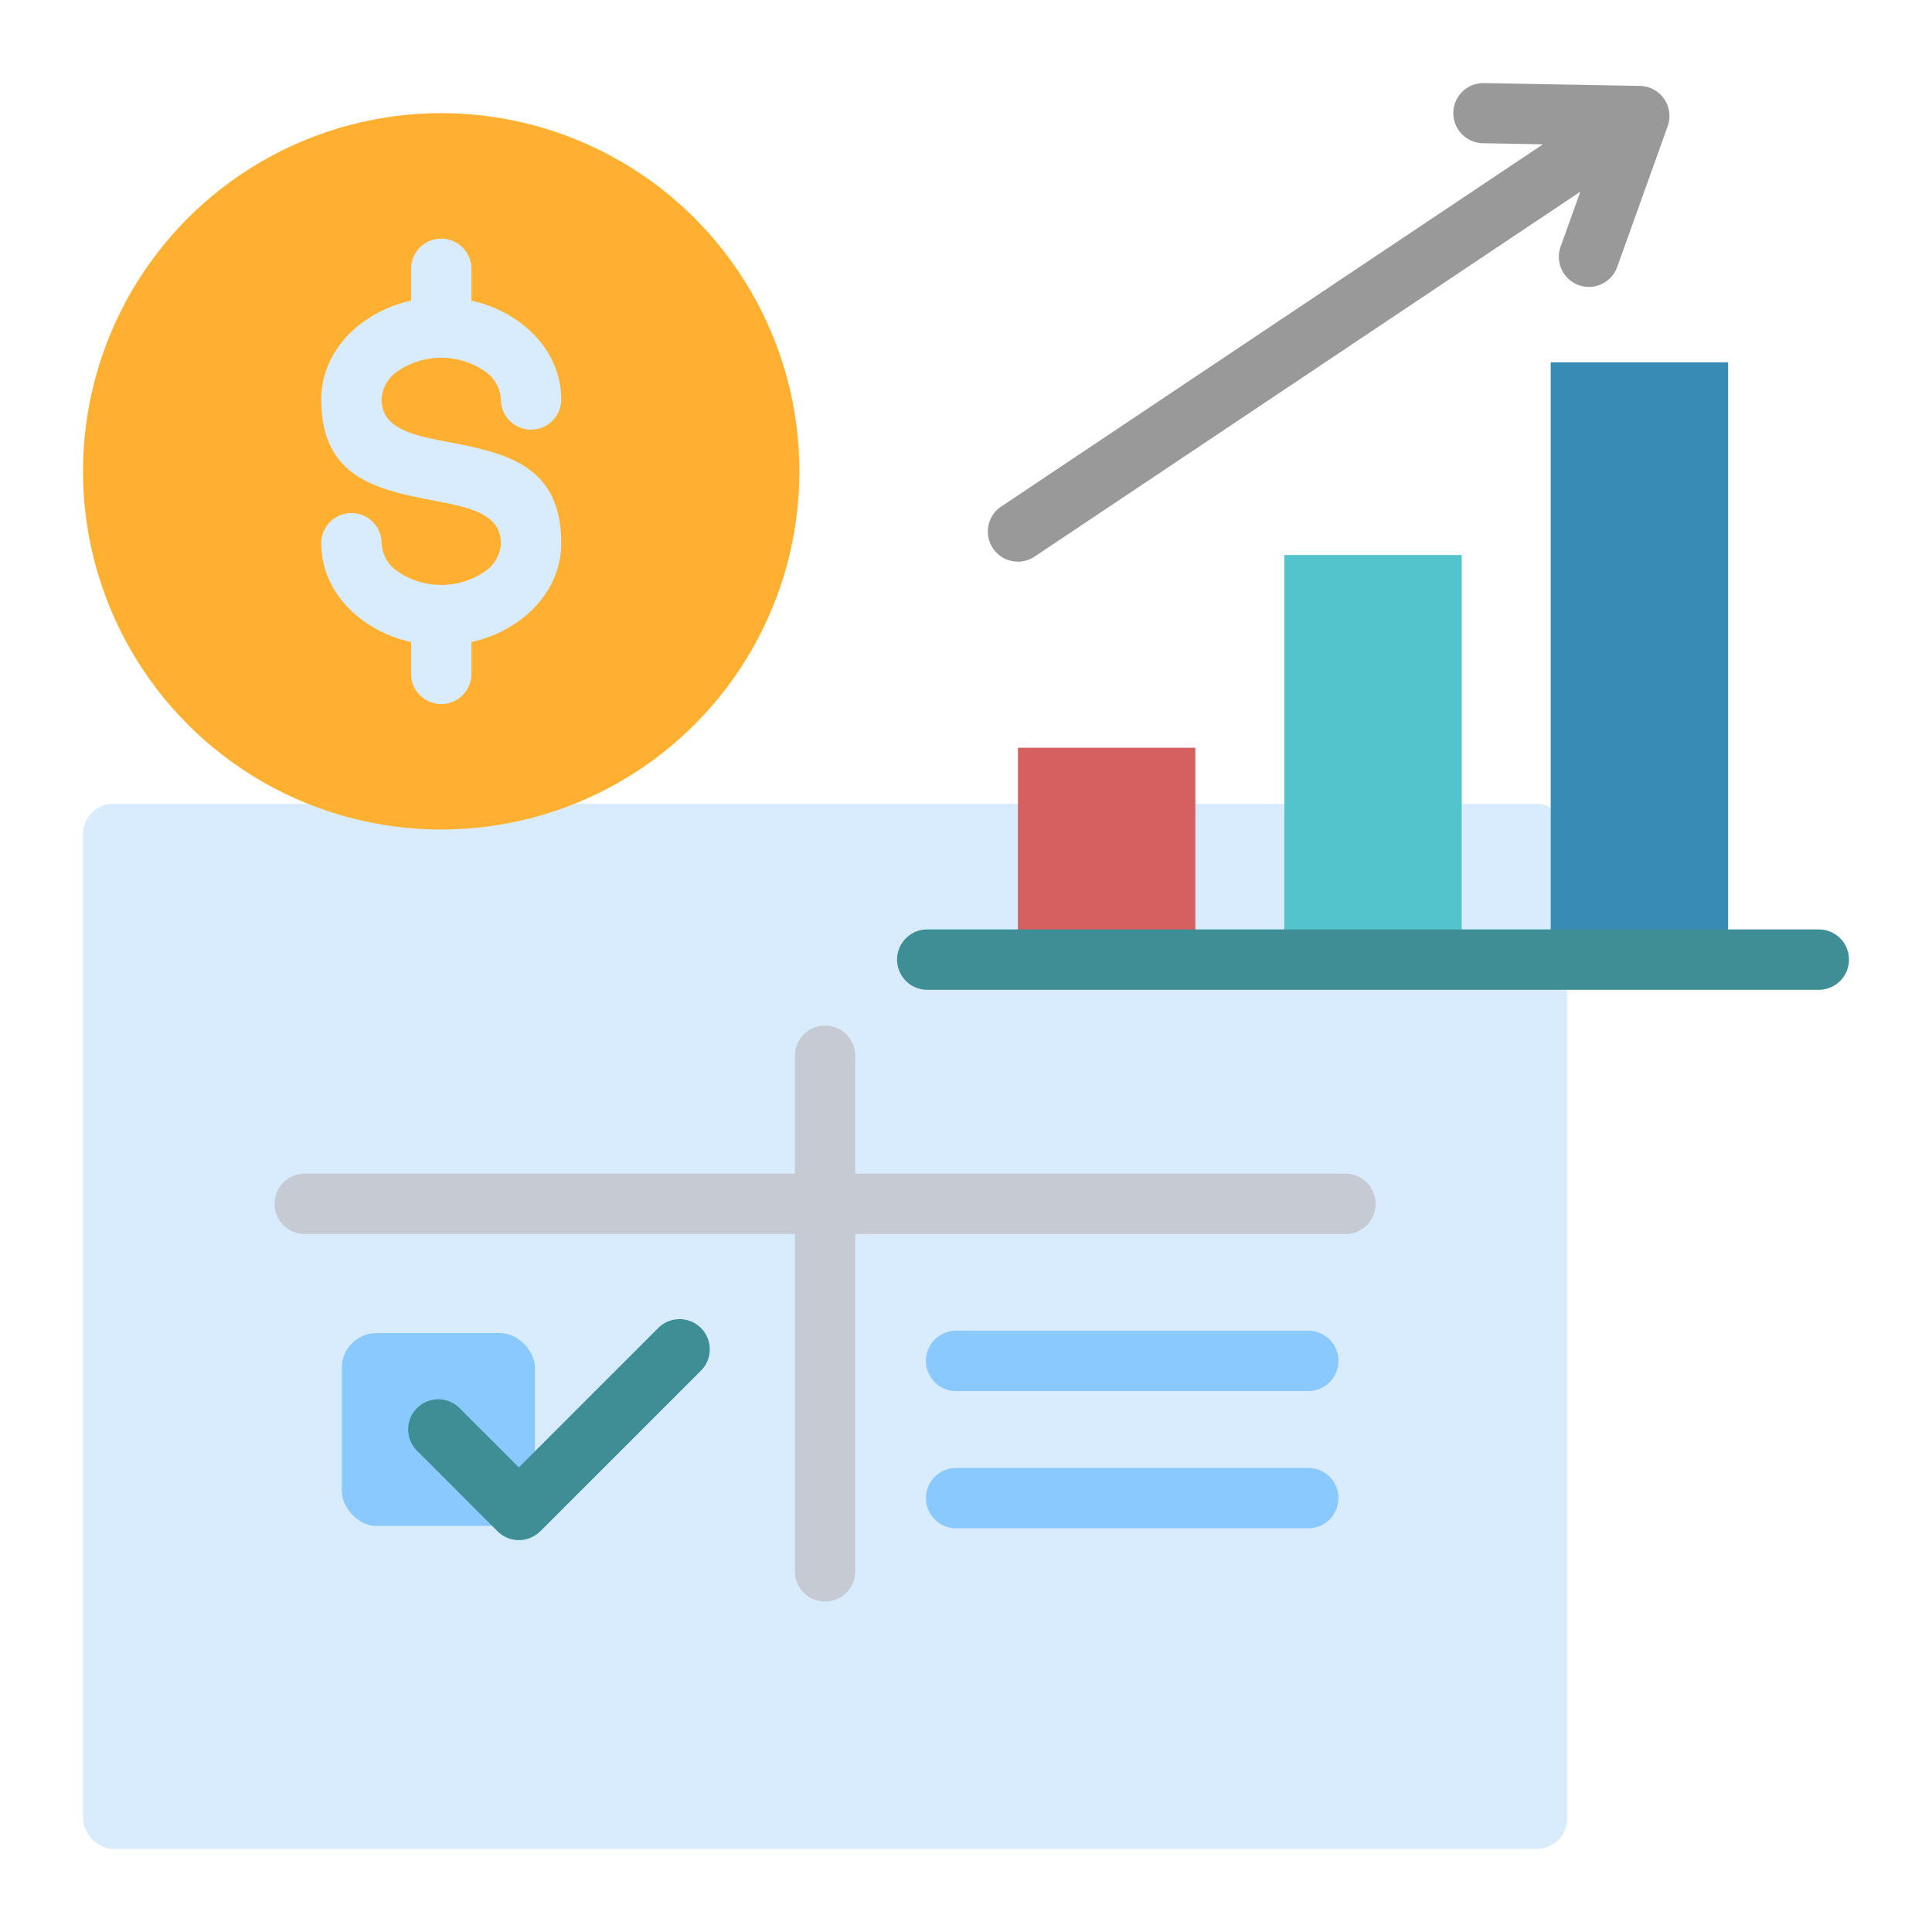
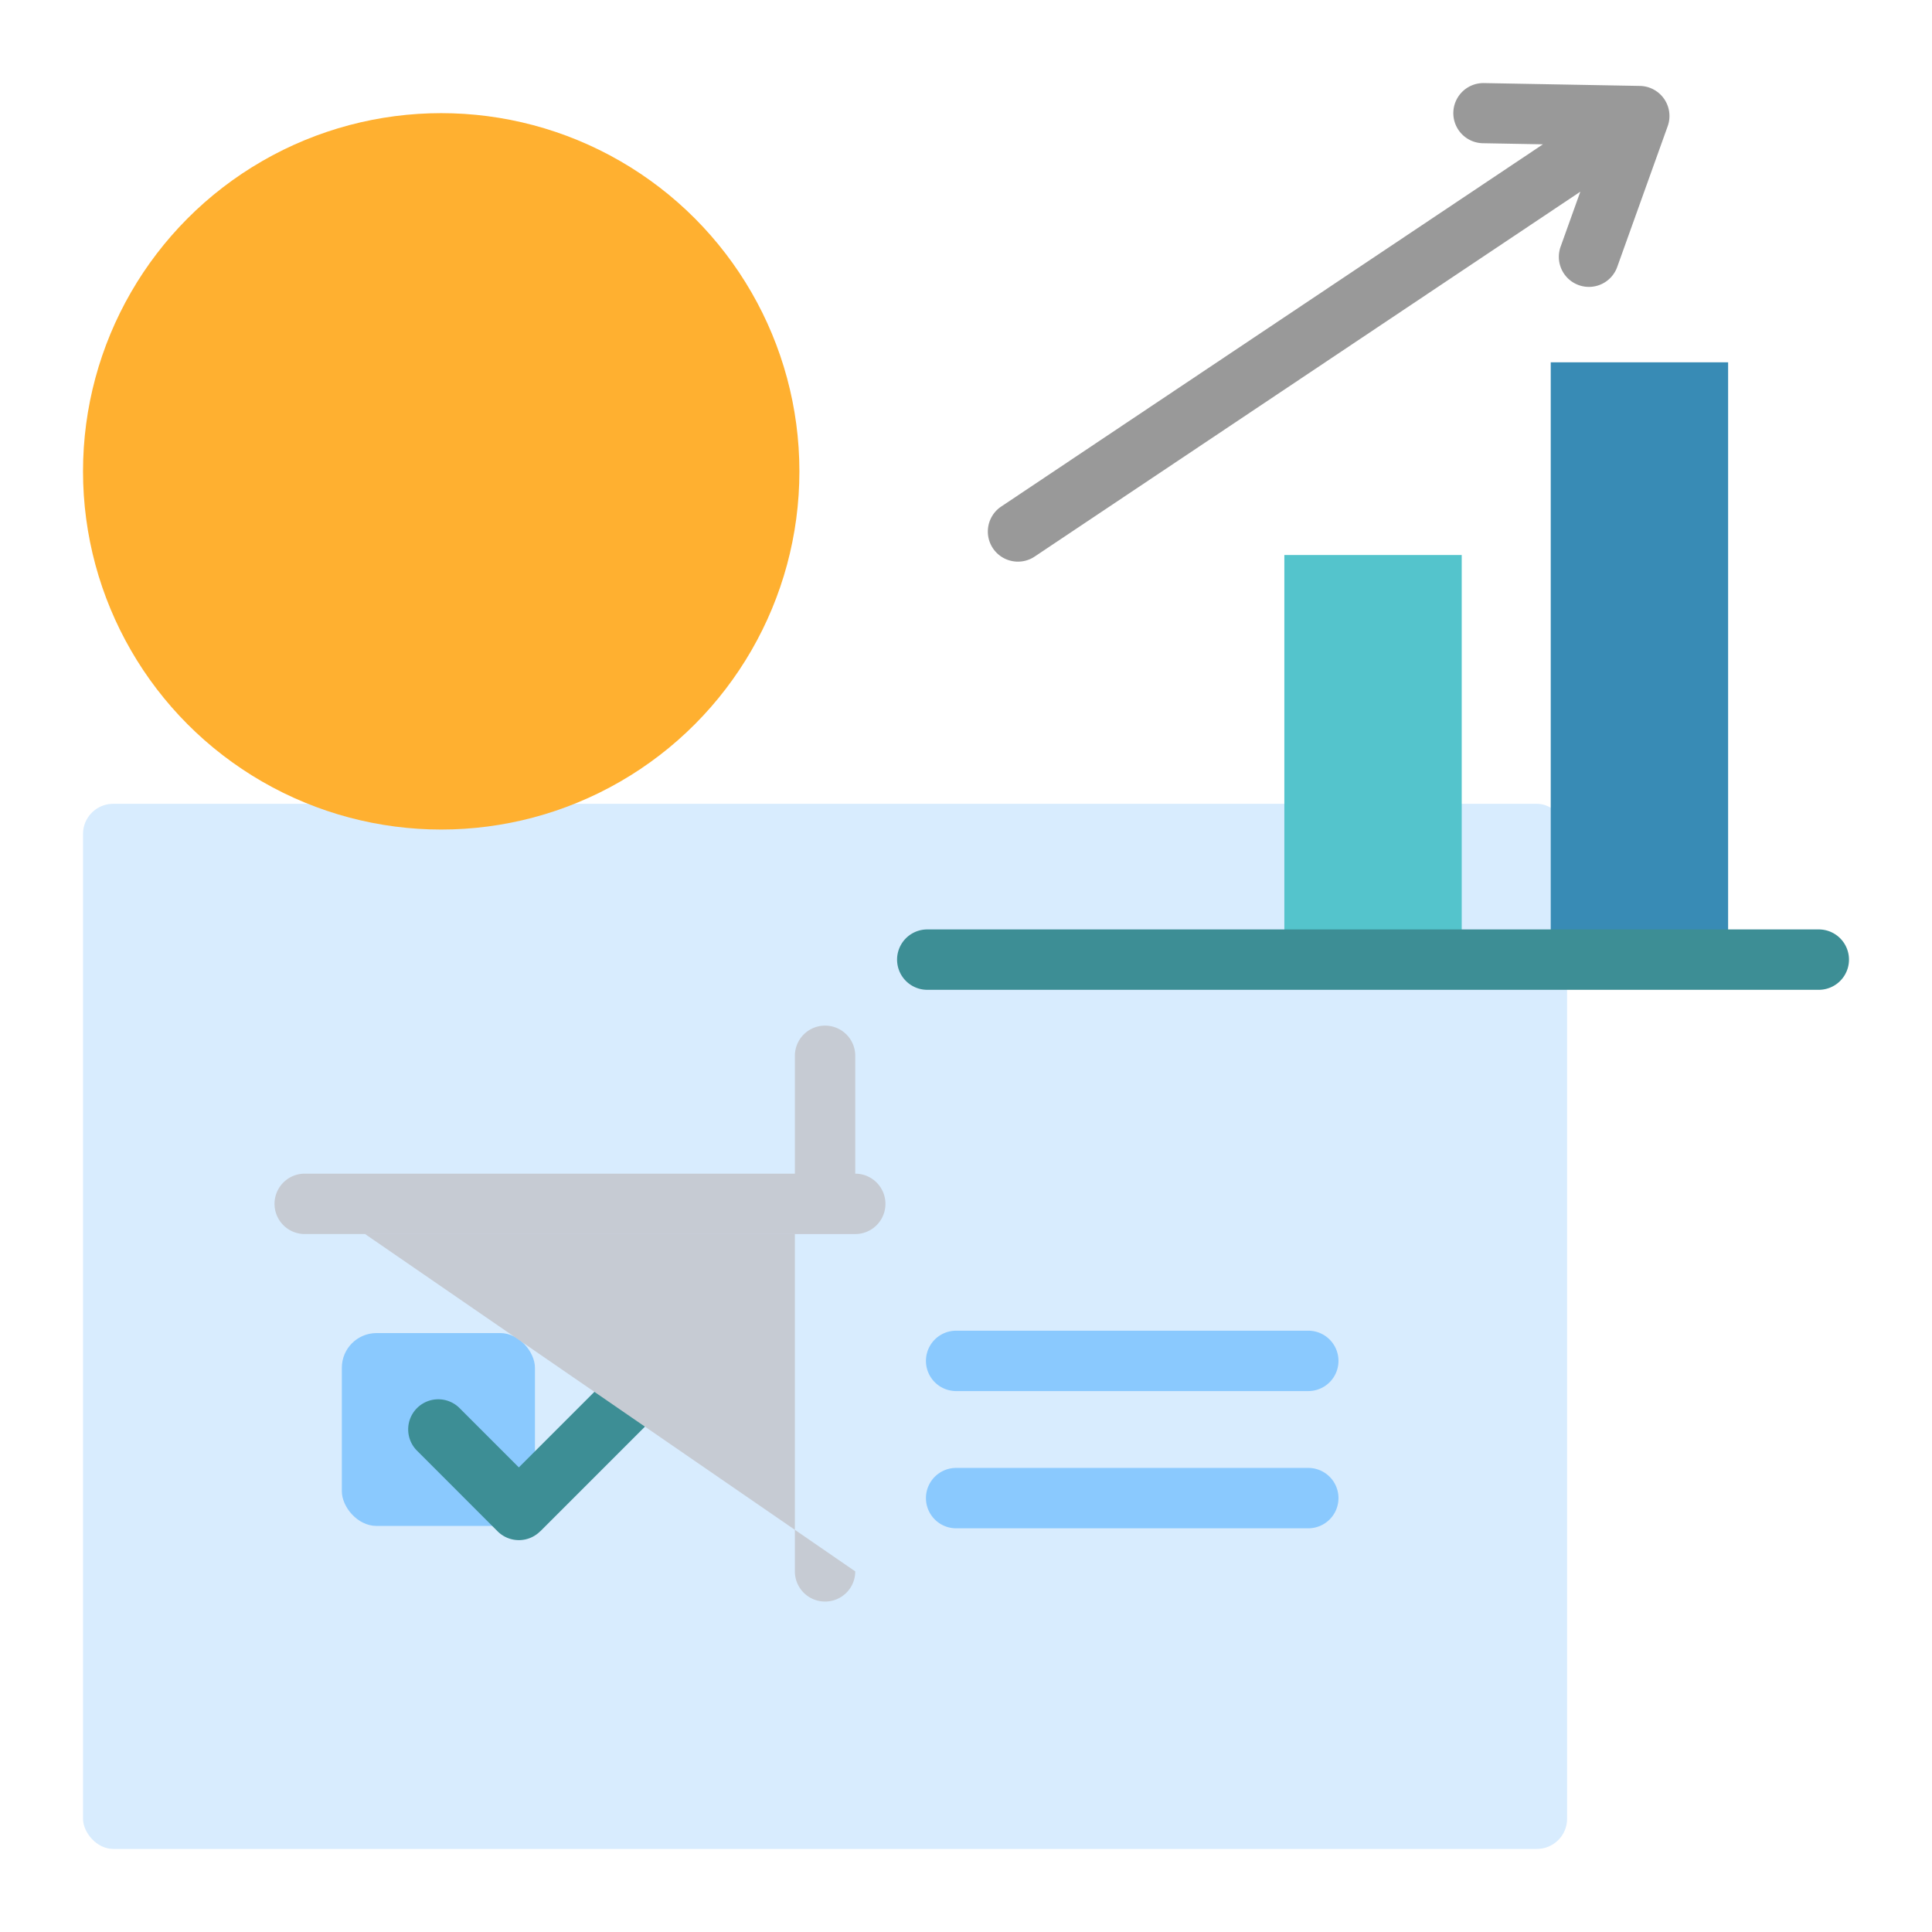
<svg xmlns="http://www.w3.org/2000/svg" id="Layer_1" viewBox="0 0 512 512" data-name="Layer 1">
  <rect fill="#d8ecfe" height="276.972" rx="8" width="393.3" x="22" y="213.013" />
  <rect fill="#8ac9fe" height="51.108" rx="9.195" width="51.174" x="90.591" y="353.278" />
  <path d="m110.522 384.457a7.977 7.977 0 1 1 11.312-11.25l15.666 15.668 37.041-37.041a8 8 0 0 1 11.312 11.312l-42.688 42.684-.015-.016-.016.016a7.977 7.977 0 0 1 -11.281-.032z" fill="#3d8e95" fill-rule="evenodd" />
-   <path d="m269.767 198.155h47.007v56.154h-47.007z" fill="#d46060" />
  <path d="m340.364 147.085h47.007v107.224h-47.007z" fill="#54c4cc" />
  <path d="m410.962 96.016h47.007v158.293h-47.007z" fill="#388bb5" />
  <g fill-rule="evenodd">
    <path d="m428.584 70.731a7.967 7.967 0 1 1 -15-5.375l5.216-14.556-144.6 96.694a7.973 7.973 0 0 1 -8.875-13.249l143.568-96-15.917-.29a7.97 7.97 0 0 1 .25-15.938l41.36.754a7.975 7.975 0 0 1 7.375 10.657z" fill="#999" />
    <path d="m482 246.309a8 8 0 0 1 0 16h-236.264a8 8 0 1 1 0-16z" fill="#3d8e95" />
-     <path d="m226.65 416.431a8 8 0 0 1 -16 0v-89.4h-129.898a8 8 0 1 1 0-16h129.9v-31.231a8 8 0 0 1 16 0v31.235h129.9a8 8 0 1 1 0 16h-129.902z" fill="#c6cbd3" />
+     <path d="m226.65 416.431a8 8 0 0 1 -16 0v-89.4h-129.898a8 8 0 1 1 0-16h129.9v-31.231a8 8 0 0 1 16 0v31.235a8 8 0 1 1 0 16h-129.902z" fill="#c6cbd3" />
    <path d="m253.386 368.649a8 8 0 1 1 0-16h93.323a8 8 0 0 1 0 16zm0 36.365a8 8 0 1 1 0-16h93.323a8 8 0 0 1 0 16z" fill="#8ac9fe" />
  </g>
  <circle cx="116.925" cy="124.91" fill="#ffb030" r="94.925" />
-   <path d="m148.732 105.86a8 8 0 0 1 -16 0 9.494 9.494 0 0 0 -3.942-7.253 20.431 20.431 0 0 0 -23.729 0 9.494 9.494 0 0 0 -3.942 7.253c0 7.86 8.654 9.534 17.306 11.207 15.153 2.929 30.307 5.859 30.307 26.894 0 7.79-3.823 14.744-10 19.69a33.821 33.821 0 0 1 -13.8 6.491v8.437a8 8 0 0 1 -16 0v-8.437a33.823 33.823 0 0 1 -13.8-6.491c-6.181-4.946-10-11.9-10-19.69a8 8 0 0 1 16 0 9.494 9.494 0 0 0 3.942 7.253 20.426 20.426 0 0 0 23.729 0 9.494 9.494 0 0 0 3.942-7.253c0-7.86-8.654-9.534-17.307-11.207-15.152-2.929-30.306-5.859-30.306-26.894 0-7.79 3.823-14.744 10-19.69a33.823 33.823 0 0 1 13.8-6.491v-8.437a8 8 0 1 1 16 0v8.437a33.821 33.821 0 0 1 13.8 6.491c6.177 4.946 10 11.9 10 19.69z" fill="#d8ecfe" fill-rule="evenodd" />
</svg>